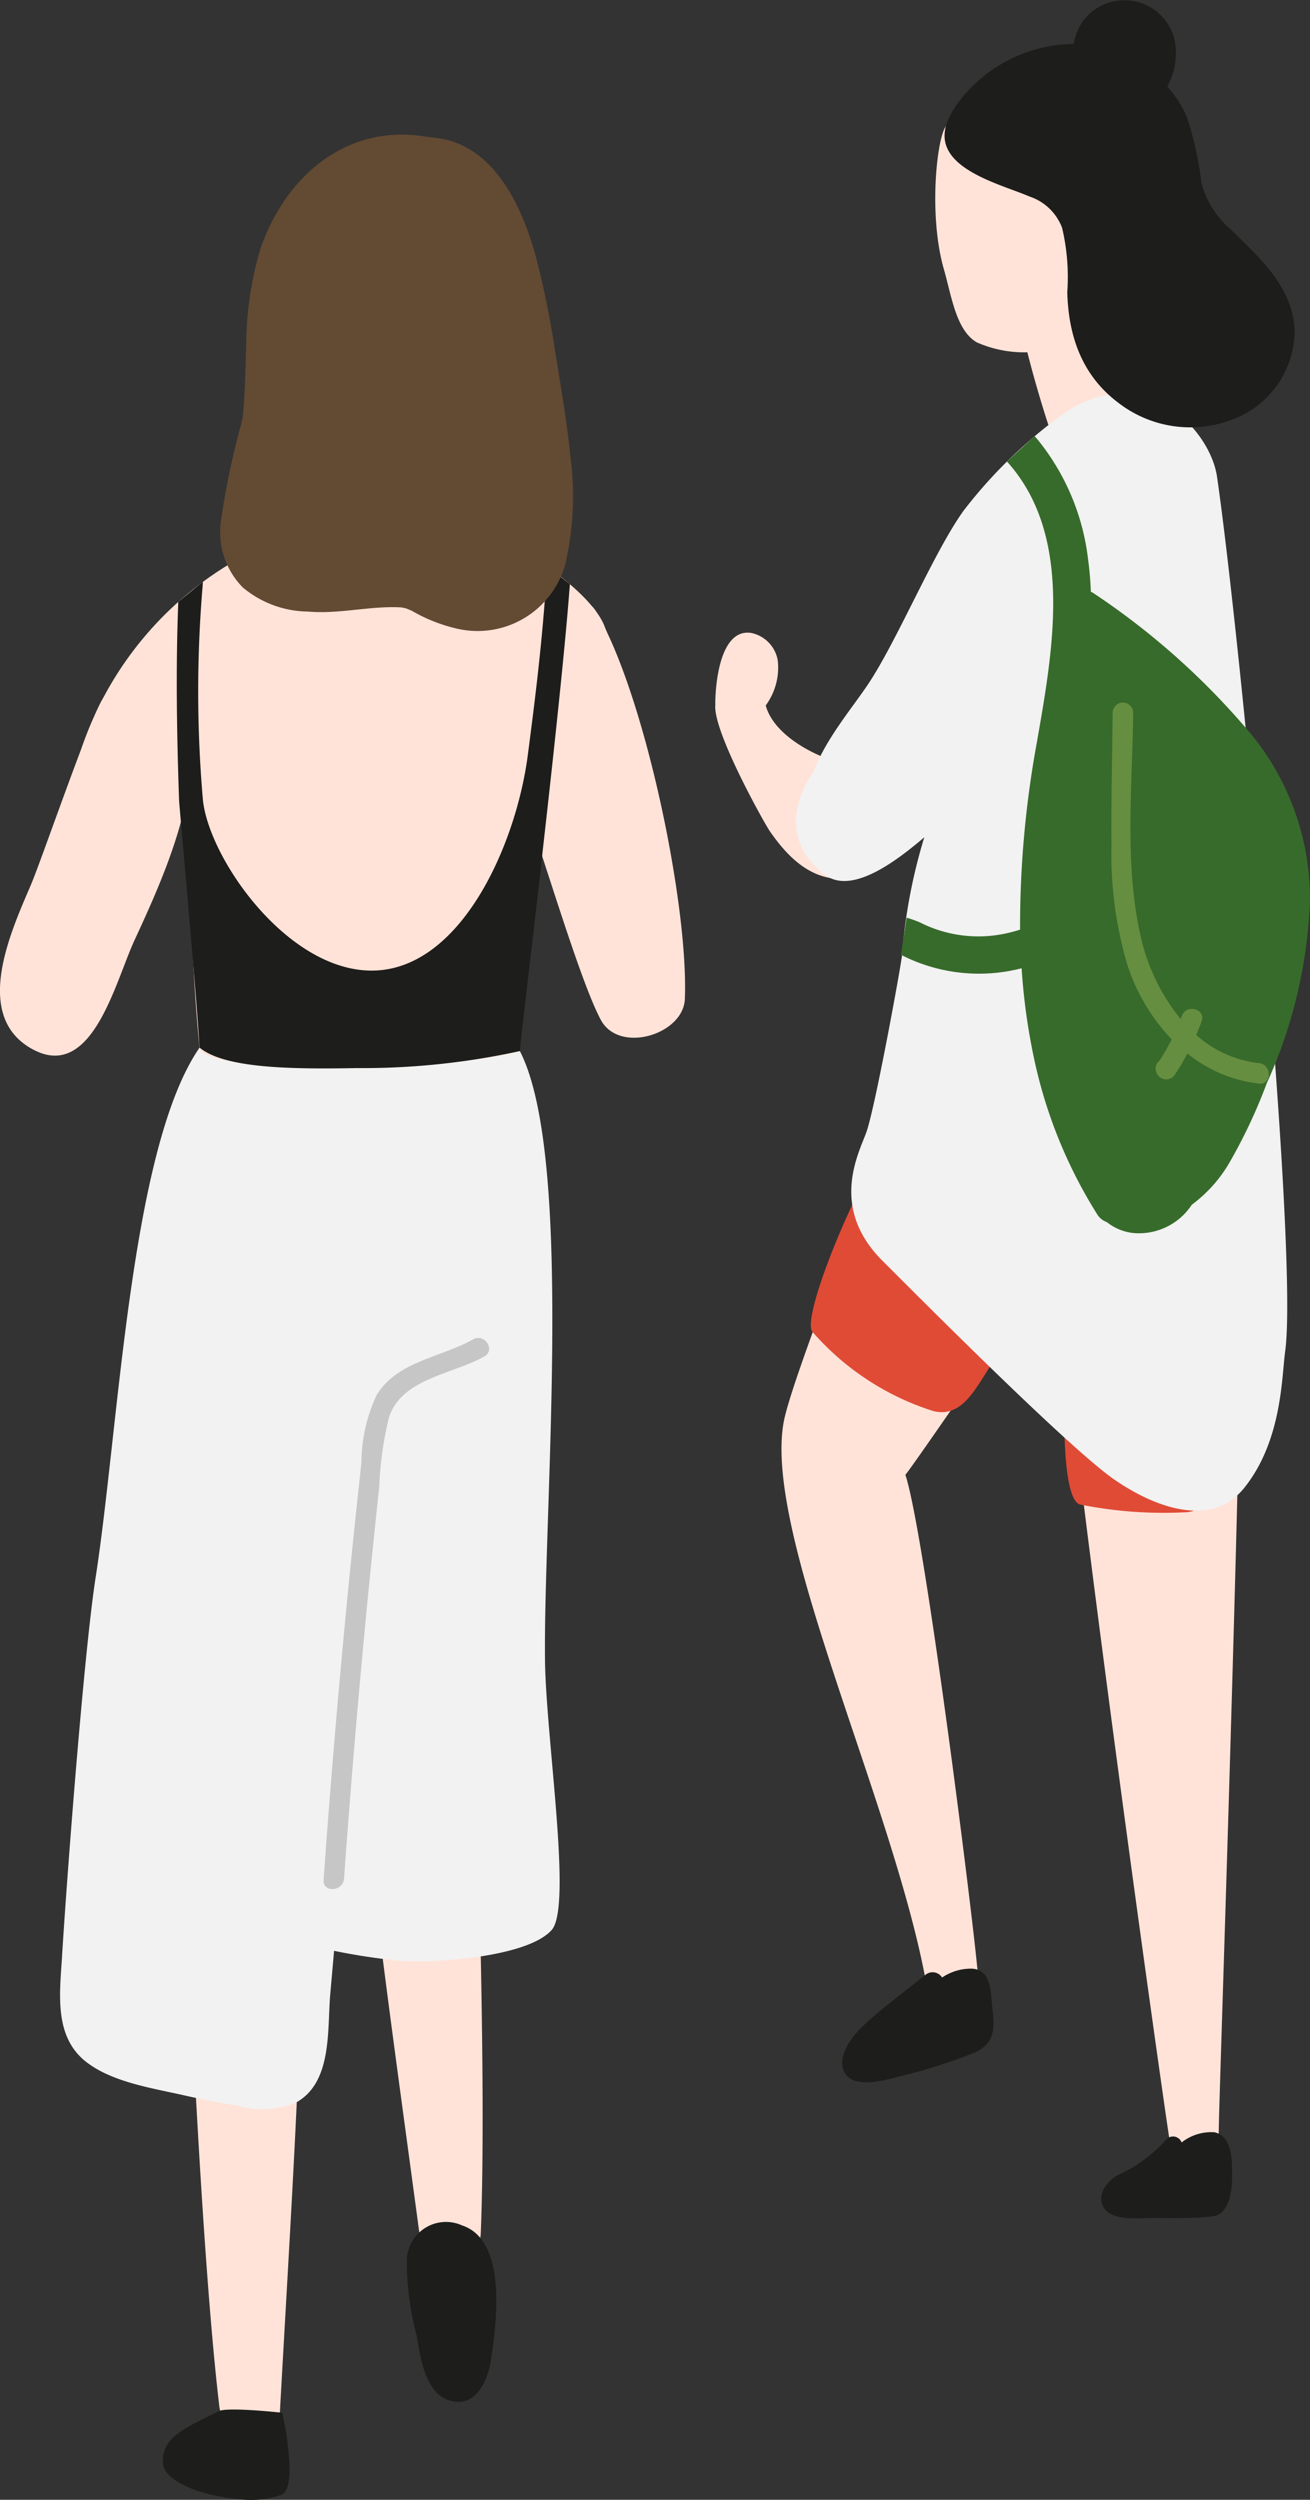
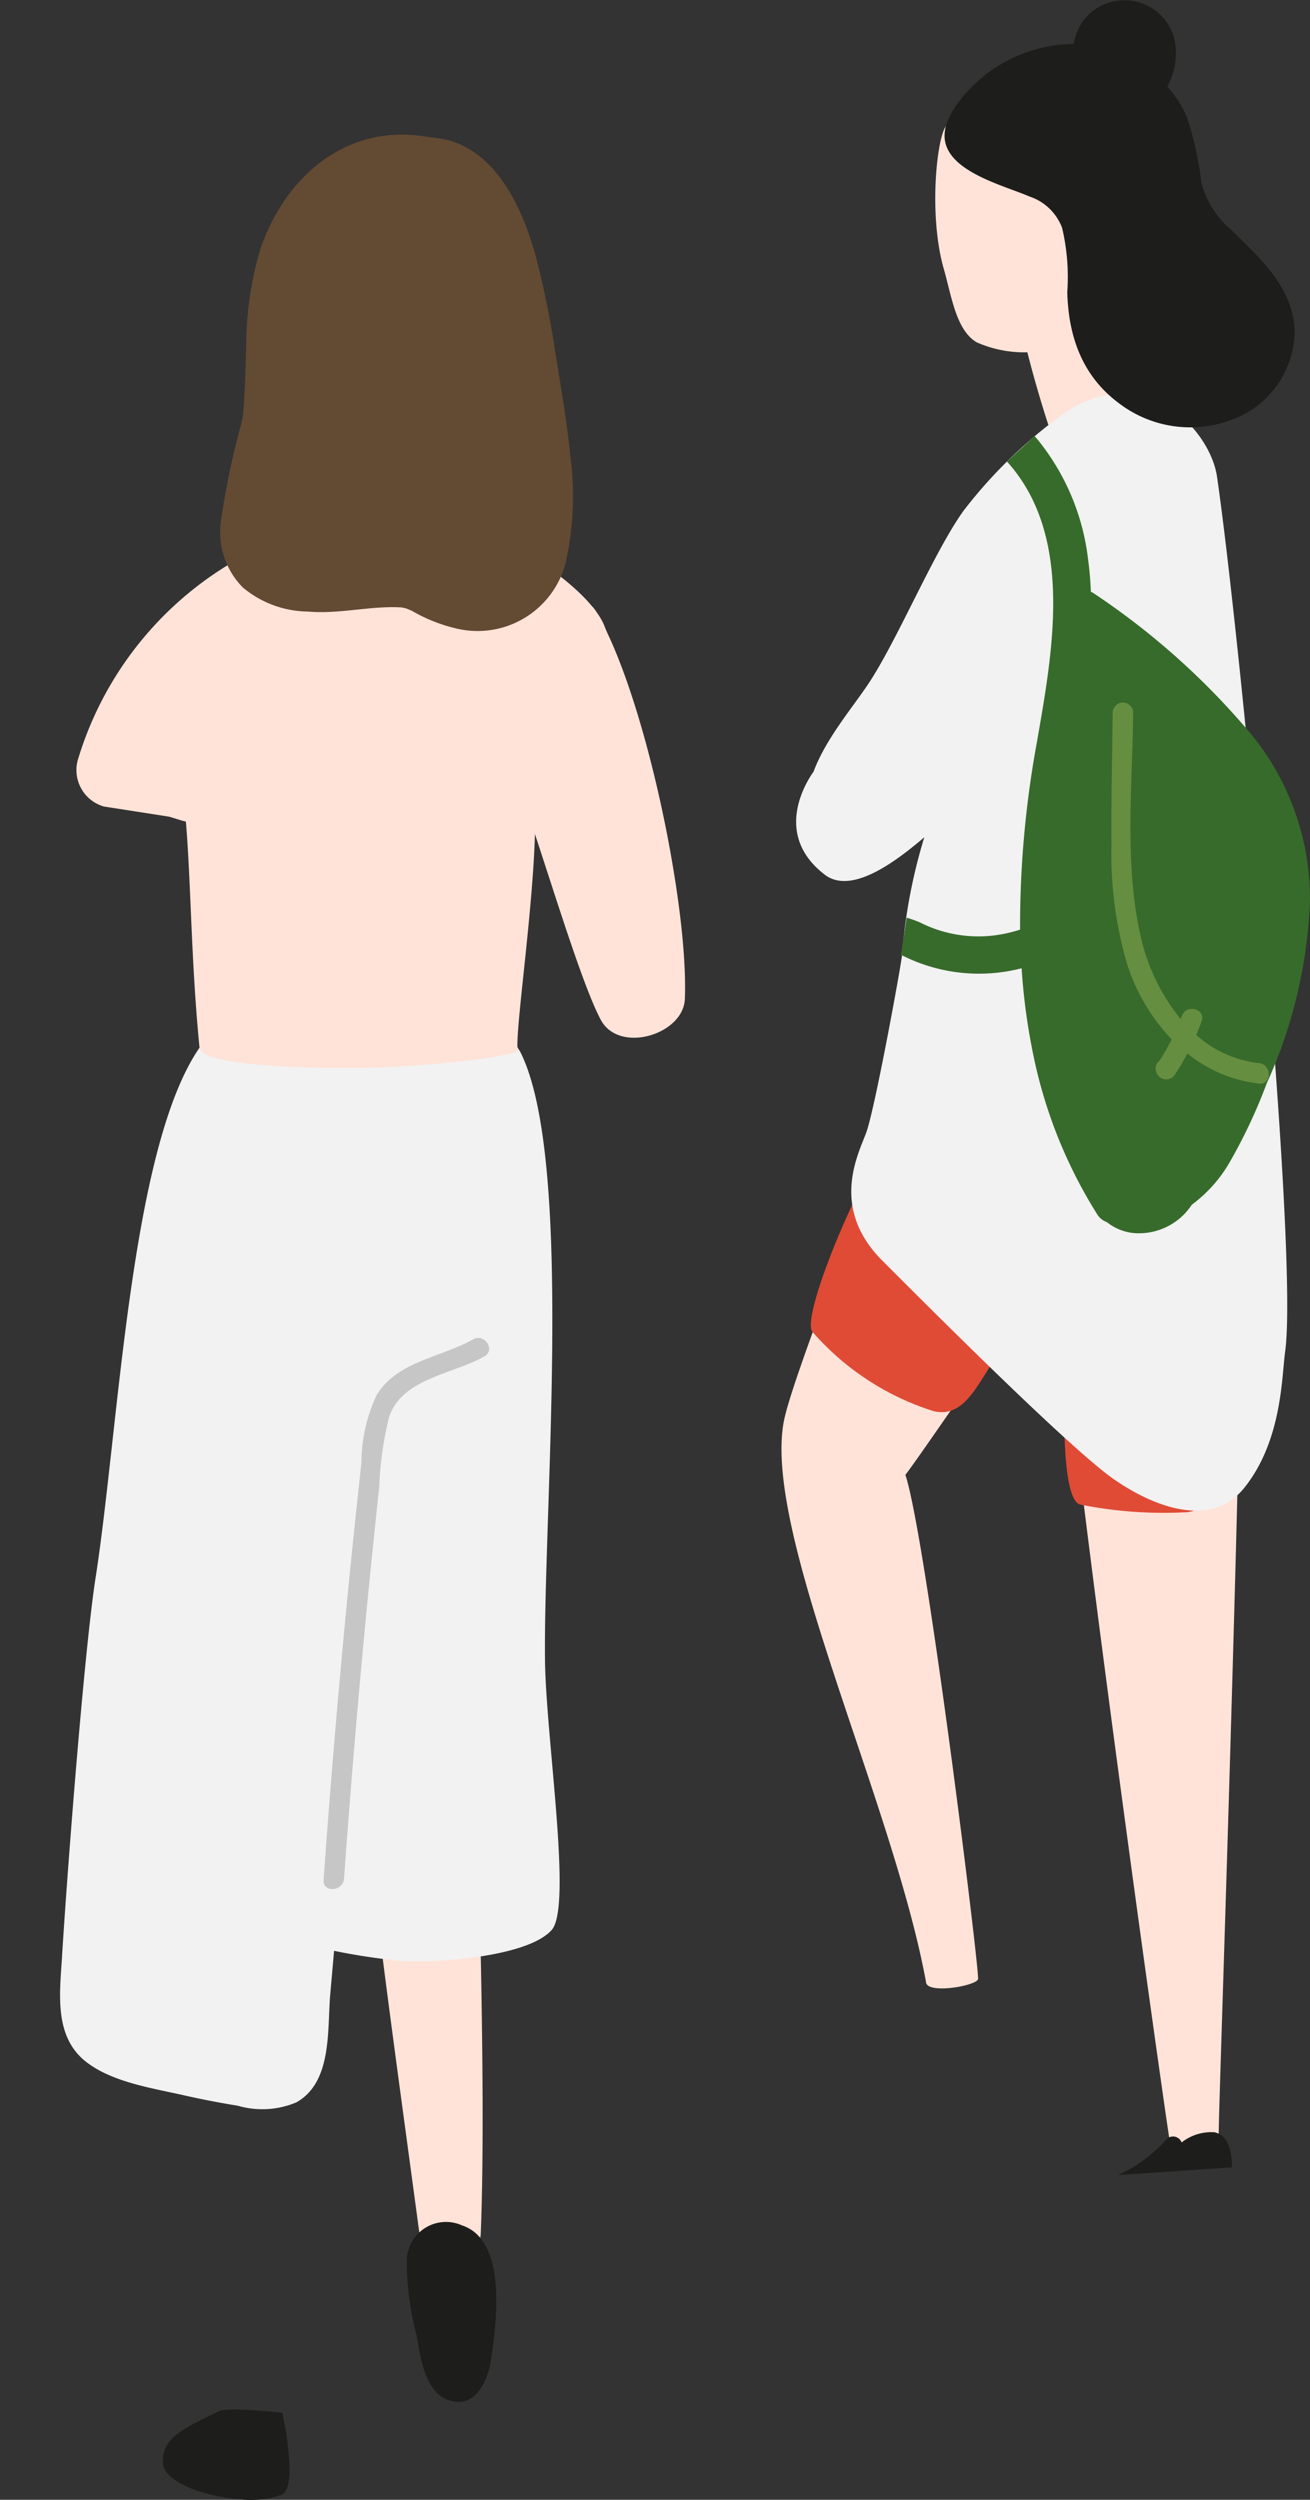
<svg xmlns="http://www.w3.org/2000/svg" id="img_map_illust_friend" width="86.531" height="165.018" viewBox="0 0 86.531 165.018">
  <rect x="0" y="0" width="86.531" height="165.018" fill="#333333" stroke="none" />
  <defs>
    <clipPath id="clip-path">
      <rect id="長方形_6287" data-name="長方形 6287" width="86.532" height="165.018" fill="none" />
    </clipPath>
  </defs>
  <g id="グループ_15129" data-name="グループ 15129" clip-path="url(#clip-path)">
    <path id="パス_15229" data-name="パス 15229" d="M176.553,174.907c-.055-.062.115,7.4.058,7.35-.018-.05-.037-.1-.058-.147a2.411,2.411,0,0,0-1.095-2.741,2.528,2.528,0,0,0-3.391.889l-.116.169a2.677,2.677,0,0,0-.92.5,2.542,2.542,0,0,0-3.957.347c-.177.252-.351.505-.527.757a2.748,2.748,0,0,0-3.09-2.082,2.385,2.385,0,0,0-.244-.4l.062-.535c.321-2.751-4.4-3.412-4.868-.659-1.513,8.975-8.252,24.783-9.378,29.349-1.761,7.137,7.059,25.172,9.312,37.338-.014.882,3.445.259,3.44-.188h0c.073-.8-3.451-29.225-4.8-33.27.613-.729,7.793-11.224,9.619-13.842l.327-.469c1.288,14.233,6.707,52.969,7.489,58.132.182,1.2,0,1.1,1.089.939,1.2-.181,2.179-.261,2.177-1.518,0-1.615,1.41-42.113,1.575-59.738.041-4.315.4-16.715-2.7-20.186" transform="translate(-97.177 -114.227)" fill="#ffe3d8" />
-     <path id="パス_15230" data-name="パス 15230" d="M145.188,135.28a11.936,11.936,0,0,1-1.822-.912q-.307-.416-.586-.848a.615.615,0,0,0,.054-.344.726.726,0,0,0,.3-.842l.083.069c.654.564,1.612-.378.956-.956l-.419-.37.472.221c.662.31,1.4-.491.819-1.062-1-.981-.4-.595-1.439-1.524-1.8-.676-3.661-1.943-4.086-3.521a4.214,4.214,0,0,0,.794-2.974,2.228,2.228,0,0,0-1.777-1.816c-2.37-.326-2.363,4.671-2.344,4.722-.2,1.716,3.236,7.838,3.577,8.336,1.285,1.876,2.976,3.506,5.414,3.124.735-.115.54-1.09,0-1.3" transform="translate(-88.941 -78.622)" fill="#ffe3d8" />
-     <path id="パス_15231" data-name="パス 15231" d="M33.629,296.58c-.044-.463,3.591-13.105,3.588-13.123-.3-2.307-.416,9.14.518,10.9a2.957,2.957,0,0,1,2.068.905c1.158-.436,1.772-1.491,1.861.112.868,15.7-.146,29.511-1.209,48.693-.129,2.325-3.738,1.959-4.007-.309-1.59-13.426-2.606-44.936-2.819-47.175" transform="translate(-21.962 -184.918)" fill="#ffe3d8" />
    <path id="パス_15232" data-name="パス 15232" d="M39.175,460.1c.086.856.566,3.551-.318,4.009a6.062,6.062,0,0,1-2.6.313c-2.336-.164-5.215-1.084-5.248-2.462-.039-1.657,1.385-2.208,3.7-3.372.578-.291,4.193.107,4.193.107Z" transform="translate(-20.254 -299.422)" fill="#1d1d1b" />
    <path id="パス_15233" data-name="パス 15233" d="M73.821,264.051c.008-.465-4.6-12.786-4.6-12.8.12-2.323,1.125,9.079.33,10.9a2.958,2.958,0,0,0-1.992,1.063c-1.188-.345-1.882-1.349-1.846.257.355,15.72,2.439,29.41,4.99,48.452.309,2.307,3.88,1.662,3.971-.62.542-13.509-.894-45-.856-47.251" transform="translate(-42.917 -163.88)" fill="#ffe3d8" />
    <path id="パス_15234" data-name="パス 15234" d="M41.8,185.569c-1.968-3.015-.729-1.754-2.17-1.843a2.58,2.58,0,0,0-2.443-1.1c-1.261.189-13.88-4.557-14.439-4.711-1.175-.323-1.335,6.317-2.1,7.424-4.583,6.619-5.31,24.952-6.872,35.006-.769,4.953-1.909,19.935-2.214,24.983-.145,2.41-.559,5.283,1.584,6.961,1.707,1.338,4.342,1.734,6.411,2.2q1.794.408,3.613.7a5.8,5.8,0,0,0,3.871-.222c2.388-1.344,2.032-4.81,2.238-7.155.251-2.848,0,0,.251-2.848a41.686,41.686,0,0,0,4.545.677c2.218.113,8.2-.255,9.821-2.042,1.394-1.532-.384-12.7-.434-17.886-.1-10.03,1.938-33.16-1.661-40.146" transform="translate(-7.463 -116.185)" fill="#f2f2f2" />
-     <path id="パス_15235" data-name="パス 15235" d="M11.386,135.606a2.339,2.339,0,0,0-2.095.431q-.119-.021-.24-.036c-2.3-.267-1.321-5.183-2.3-3.514-.946,1.614-3.988,10.537-4.724,12.257-1.313,3.066-3.856,8.59.072,10.789,3.984,2.23,5.5-4.41,6.8-7.2,1.621-3.491,3.283-7.273,3.7-11.1.116-1.063-.243-1.363-1.21-1.629" transform="translate(0 -86.298)" fill="#ffe3d8" />
    <path id="パス_15236" data-name="パス 15236" d="M102.243,115.533c-1.354-2.244-3.162,6.921-3.311,8.974a1.652,1.652,0,0,0-.644.292c-1.52,1.17-2.357-.835-1.774.59,1.66,4.064,4.5,14.215,6.083,17.16,1.214,2.258,5.453.97,5.549-1.379.256-6.218-2.688-20.31-5.9-25.636" transform="translate(-62.909 -75.222)" fill="#ffe3d8" />
    <path id="パス_15237" data-name="パス 15237" d="M51.532,114.623a32.959,32.959,0,0,0-2.143-8.942c-.989-2.239-5.05-4.868-7.335-6.007-2.119-1.056-1.789-1.06-4.115-.921a11.69,11.69,0,0,0-2.732.456,2.343,2.343,0,0,0-1.238.013,2.227,2.227,0,0,0-.371.142,2.722,2.722,0,0,0-2.127-.41,22.737,22.737,0,0,0-16.837,15.688,2.5,2.5,0,0,0,1.731,3.049l4.292.669c.127.025.986.315,1.122.322.345,4.1.34,9.228.9,14.924.108,1.1,5.837,1.372,10.395,1.351,2.335-.011,8.523-.4,10.759-1.122-.7.9,1.2-10.729,1-16.063-.1-2.55,3.7-.5,4.881-.76a2.483,2.483,0,0,0,1.819-2.39" transform="translate(-9.501 -64.451)" fill="#ffe3d8" />
    <path id="パス_15238" data-name="パス 15238" d="M188.166,14.933c-1.695-1.479-4.008-1.146-6.123-.044a24.9,24.9,0,0,0-3.248,2.534c-.6.671-1.193,5.848-.145,9.476.494,1.71.795,4.021,2.173,4.807a7.759,7.759,0,0,0,5.952.123A5.183,5.183,0,0,0,187.8,30.9c.757-.818,2.707-7.021,2.763-9.239.061-2.448-.466-5.044-2.4-6.727" transform="translate(-116.297 -9.104)" fill="#ffe3d8" />
    <path id="パス_15239" data-name="パス 15239" d="M81.054,423.064a2.587,2.587,0,0,0-3.654,2.316,19.07,19.07,0,0,0,.647,4.941c.241,1.392.532,3.734,2.114,4.277,1.751.6,2.594-1.274,2.791-2.628.262-1.8,1.271-7.861-1.9-8.906" transform="translate(-50.528 -276.157)" fill="#1d1d1b" />
    <path id="パス_15240" data-name="パス 15240" d="M198.791,45.1c-.329-1.509-6.211,2.19-6.15,2.74a76.8,76.8,0,0,0,2.4,9.383c.484,1.206,6.039-.168,5.8-1.581q-.908-5.293-2.05-10.542" transform="translate(-125.808 -29.221)" fill="#ffe3d8" />
-     <path id="パス_15241" data-name="パス 15241" d="M58.2,107.94s-.13.694-.137.8c-.243,3.892-.713,7.76-1.222,11.623-.809,6.135-4.645,14.582-10.722,14.189C40.7,134.2,35.8,127.118,35.387,123.326a82.569,82.569,0,0,1-.025-14.1c.007-.111.021-.333.021-.333l-1.626,1.331-.006.164c-.164,4.307-.091,8.633.059,12.936.014.391,1.145,12.667,1.351,16.323C36.811,141,41.02,141.083,45.556,141a48.511,48.511,0,0,0,10.759-1.122c.134-1.4,1.379-11.8,1.5-13.1.016-.168,1.389-12.089,1.785-17.423.008-.1.022-.3.022-.3Z" transform="translate(-21.981 -70.493)" fill="#1d1d1b" />
    <path id="パス_15242" data-name="パス 15242" d="M165.615,228.151a1.589,1.589,0,0,0-.789-.135,1.451,1.451,0,0,0-.726-.534,1.38,1.38,0,0,0-1.078-.8,1.517,1.517,0,0,0-1.293-.973,1.709,1.709,0,0,0-.97-1.053q.315-1.737.488-3.5c.15-1.534-2.013-1.869-2.729-.739-1.684,2.657-4.767,10.207-4.017,11.021a17.661,17.661,0,0,0,7.963,5.215c1.726.448,2.635-1.186,3.433-2.425a23.33,23.33,0,0,0,2.3-4.772c.531-1.48-1.806-2.561-2.585-1.3" transform="translate(-100.825 -143.508)" fill="#e04b36" />
    <path id="パス_15243" data-name="パス 15243" d="M210.671,265.517a13.22,13.22,0,0,1-3.333-.6c-.254-.08-.505-.166-.754-.262a4.92,4.92,0,0,0-.5-.195c-.014-.117-.1-.4-.119-.5a7.966,7.966,0,0,1-.063-1.045,1.336,1.336,0,0,0-.087-.46c-.006-.238-.015-.476-.032-.715-.137-1.869-3.077-3.572-3.077-3.55,0,.217-.544,9.509,1,9.754a28.008,28.008,0,0,0,6.964.5,1.465,1.465,0,0,0,0-2.929" transform="translate(-132.32 -168.618)" fill="#e04b36" />
    <path id="パス_15244" data-name="パス 15244" d="M65.089,46.948c-.239-2.392-.653-4.767-1.037-7.14a60.435,60.435,0,0,0-1.223-6.016c-2.2-8.176-6.4-7.884-7.211-8.026-5.285-.928-9.365,2.579-11.018,7.4a22.4,22.4,0,0,0-.934,6.341c-.039.97-.052,1.941-.1,2.91-.021.451-.047.9-.087,1.353q-.024.276-.054.552c-.01.053-.027.134-.051.244a52.07,52.07,0,0,0-1.4,6.694A5.219,5.219,0,0,0,43.43,55.5a6.809,6.809,0,0,0,4.311,1.6c1.9.169,3.762-.3,5.654-.291.178,0,.355.008.533.018l.179.038.137.034c.122.05.3.121.359.15a10.717,10.717,0,0,0,3.03,1.189,6.007,6.007,0,0,0,7.123-4.322,20.06,20.06,0,0,0,.334-6.974" transform="translate(-27.401 -16.729)" fill="#634a33" />
    <path id="パス_15245" data-name="パス 15245" d="M179.386,80.382c-.465-3.173-4.849-7.747-10.092-4.19a31.674,31.674,0,0,0-6.654,6.443c-2,2.784-4.432,8.7-6.361,11.534-1.1,1.621-2.772,3.6-3.54,5.68-.267.379-2.861,4.046.738,6.807,1.853,1.421,5-1.14,6.573-2.468a36.183,36.183,0,0,0-1.478,7.843c-.128,1.025-1.793,10.1-2.351,11.635-.514,1.417-2.443,4.966,1.056,8.465,2.546,2.546,12.361,12.408,15.331,14.458,2.478,1.71,6.347,3.332,8.587.531,2.49-3.112,2.459-7.3,2.691-8.982.919-6.68-3.009-47.562-4.5-57.756" transform="translate(-98.997 -48.915)" fill="#f2f2f2" />
    <path id="パス_15246" data-name="パス 15246" d="M202.961,21.746c-.168-2.855-2.338-4.746-4.23-6.607a6.094,6.094,0,0,1-1.92-3.045,22.824,22.824,0,0,0-.985-4.415,7.545,7.545,0,0,0-1.279-1.965,4.547,4.547,0,0,0,.45-3.23,3.417,3.417,0,0,0-5.991-1.132,3.748,3.748,0,0,0-.645,1.551,9.629,9.629,0,0,0-7.539,3.759A5.386,5.386,0,0,0,180,8.094c-1.086,2.973,3.488,4.033,5.435,4.875a3.465,3.465,0,0,1,2.165,2.075,14.143,14.143,0,0,1,.341,4.242c.077,2.944.993,5.537,3.418,7.337a7.764,7.764,0,0,0,7.32,1.134,6.312,6.312,0,0,0,4.285-6.012" transform="translate(-117.443 0)" fill="#1d1d1b" />
-     <path id="パス_15247" data-name="パス 15247" d="M170.276,377.249c-.124-1.016-.023-2.581-1.345-2.668a3.425,3.425,0,0,0-1.984.587.733.733,0,0,0-1.08-.191c-1.41,1.147-2.937,2.229-4.246,3.49-.684.659-1.708,2.039-1.071,3.044.623.983,2.546.457,3.419.224a35.834,35.834,0,0,0,5.122-1.609c1.318-.58,1.344-1.574,1.185-2.878" transform="translate(-104.72 -244.625)" fill="#1d1d1b" />
-     <path id="パス_15248" data-name="パス 15248" d="M218.3,407.977c-.017-.844-.143-2.083-1.161-2.317a3.151,3.151,0,0,0-2.173.675.6.6,0,0,0-1.031-.175,9.644,9.644,0,0,1-3.167,2.325c-.714.379-1.447,1.3-.952,2.145.528.9,2.341.7,3.172.691.876-.006,3.925.082,4.439-.235.907-.561.892-2.193.874-3.109" transform="translate(-136.917 -264.903)" fill="#1d1d1b" />
+     <path id="パス_15248" data-name="パス 15248" d="M218.3,407.977c-.017-.844-.143-2.083-1.161-2.317a3.151,3.151,0,0,0-2.173.675.6.6,0,0,0-1.031-.175,9.644,9.644,0,0,1-3.167,2.325" transform="translate(-136.917 -264.903)" fill="#1d1d1b" />
    <path id="パス_15249" data-name="パス 15249" d="M194.8,102.794a48.9,48.9,0,0,0-10.518-9.442,1.147,1.147,0,0,0-.186-.1,21.051,21.051,0,0,0-.182-2.133,15.374,15.374,0,0,0-3.323-7.9c-.07-.082-.213-.243-.213-.243l-1.823,1.679s.126.141.187.212c4.217,4.924,2.824,12.378,1.79,18.315a67.1,67.1,0,0,0-1.111,12.374,9.732,9.732,0,0,1-1.081.28,8.539,8.539,0,0,1-5.536-.758,8.037,8.037,0,0,0-.879-.313l-.371,2.452s.146.074.22.11a11.281,11.281,0,0,0,7.749.779,41.345,41.345,0,0,0,.769,5.708,31.689,31.689,0,0,0,4.216,10.523,1.234,1.234,0,0,0,.646.527,3.383,3.383,0,0,0,1.759.721,4.178,4.178,0,0,0,3.852-1.87,9.174,9.174,0,0,0,2.528-2.853,34.842,34.842,0,0,0,2.421-5.159,31.969,31.969,0,0,0,2.854-12.035,17.149,17.149,0,0,0-3.767-10.872" transform="translate(-112.041 -54.188)" fill="#376b2b" />
    <path id="パス_15250" data-name="パス 15250" d="M71.478,254.678c-2.112,1.2-5,1.426-6.367,3.678a10.679,10.679,0,0,0-1.007,4.471q-.3,2.752-.585,5.506-1.126,11-1.911,22.024c-.062.865,1.288.775,1.35-.082q.746-10.4,1.795-20.781.256-2.534.53-5.066a22.748,22.748,0,0,1,.646-4.605c.851-2.585,4.221-2.838,6.3-4.021.756-.43,0-1.553-.751-1.124" transform="translate(-40.233 -166.261)" fill="#c6c6c6" />
    <path id="パス_15251" data-name="パス 15251" d="M221.353,157.524a7.488,7.488,0,0,1-4.142-1.862q.19-.444.356-.9c.3-.819-1.009-1.172-1.3-.359-.026.071-.054.142-.081.213a13.141,13.141,0,0,1-2.64-5.452c-1.094-4.751-.551-9.933-.5-14.768a.676.676,0,0,0-1.352,0c-.032,2.91-.106,5.822-.08,8.732a25.715,25.715,0,0,0,1.058,7.94,12.962,12.962,0,0,0,2.92,4.887,15.267,15.267,0,0,1-.8,1.4.722.722,0,0,0-.15.159l-.024.035a.69.69,0,0,0,.106.819l.027.033a.683.683,0,0,0,1.062-.137,15.672,15.672,0,0,0,.818-1.375,9.152,9.152,0,0,0,4.729,1.985c.864.095.857-1.258,0-1.352" transform="translate(-138.196 -87.343)" fill="#668e40" />
  </g>
</svg>